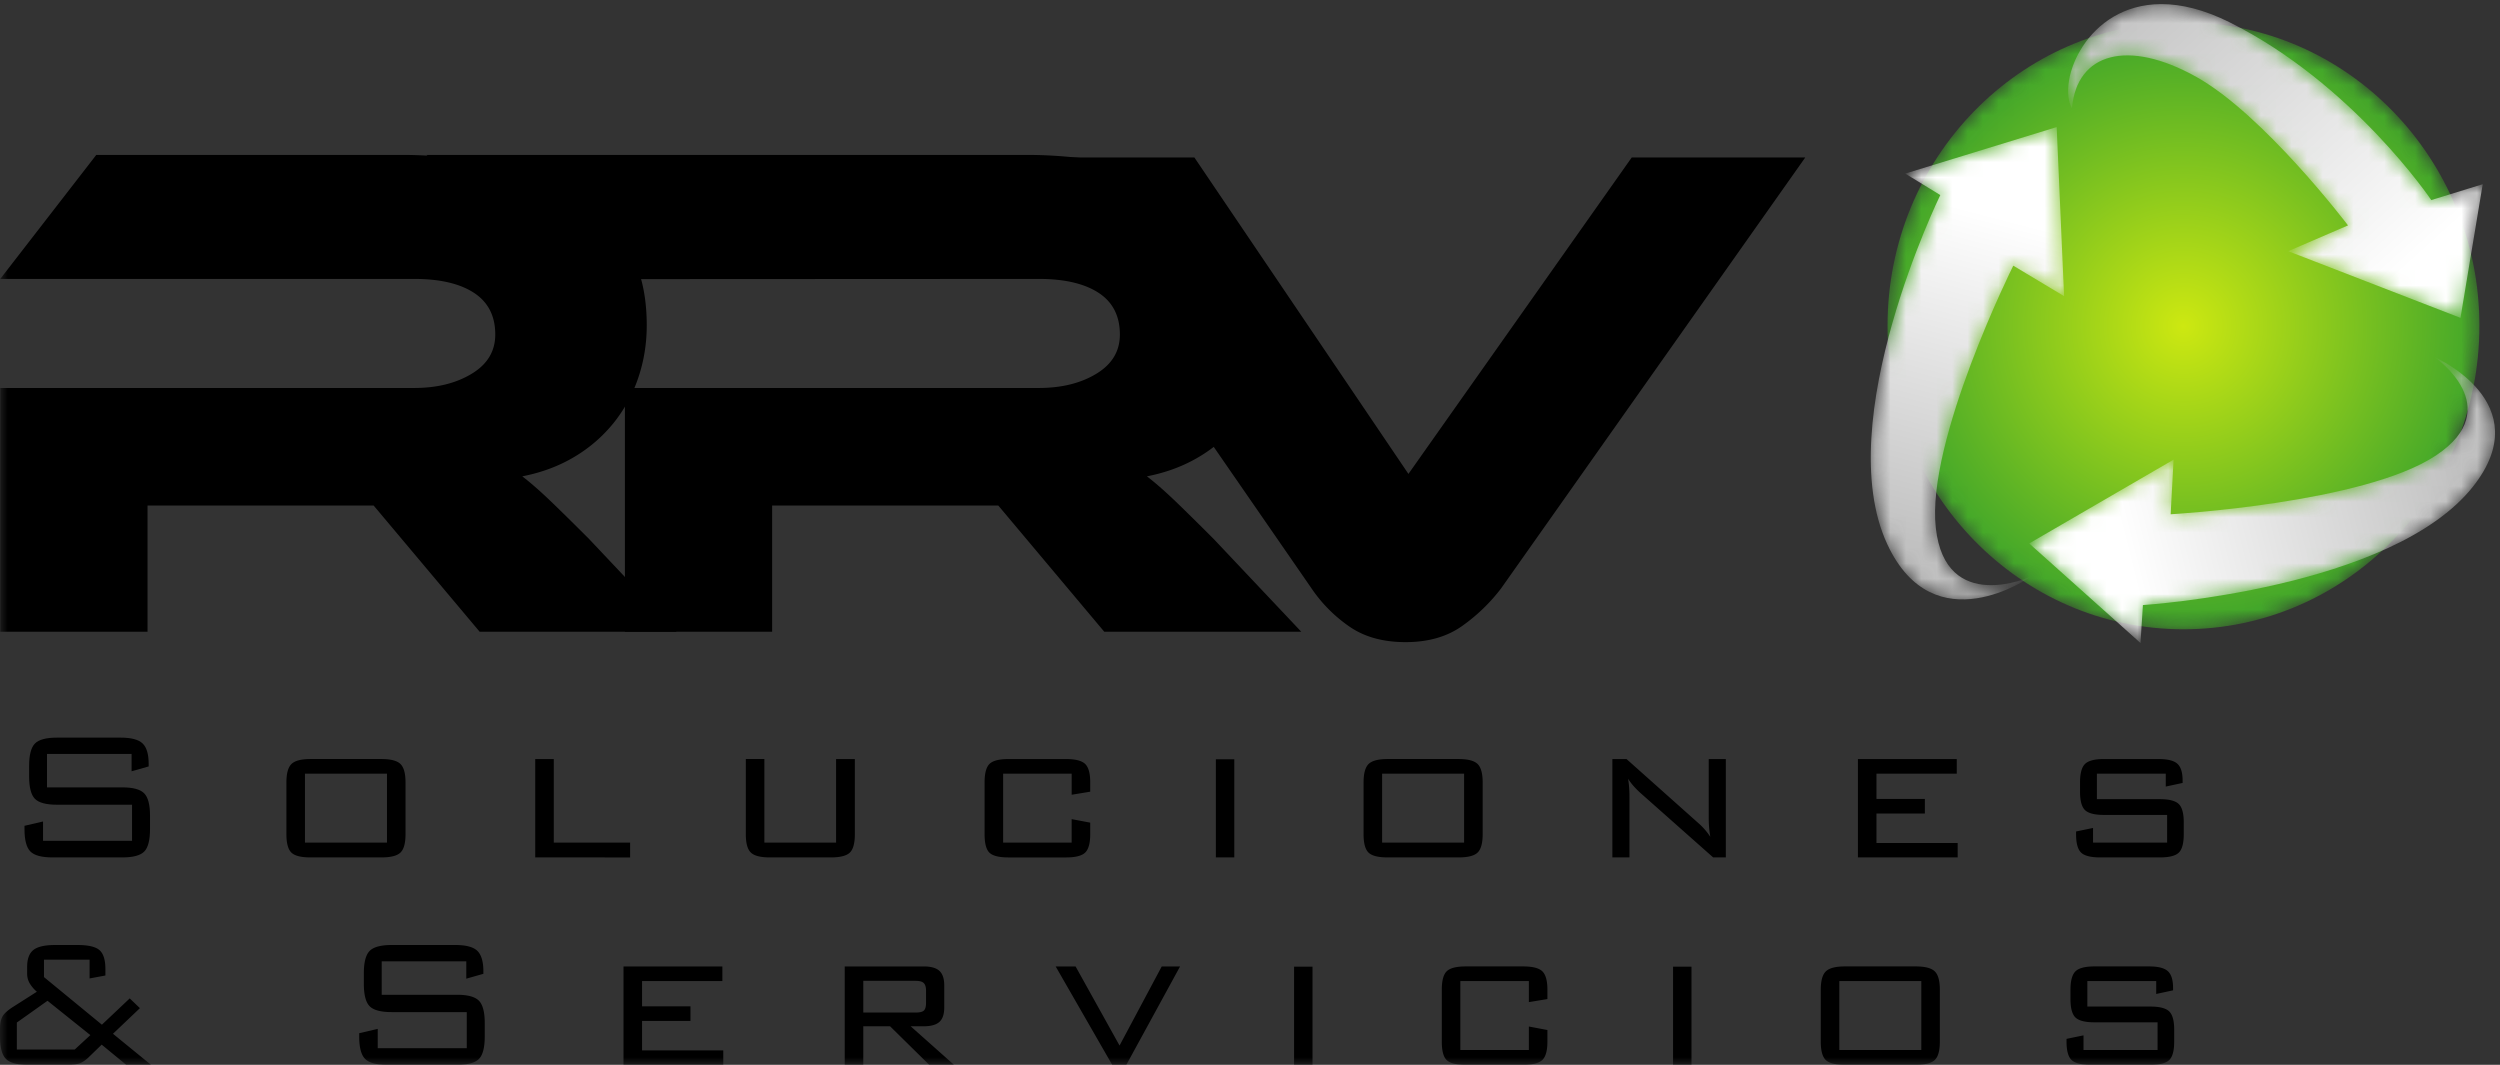
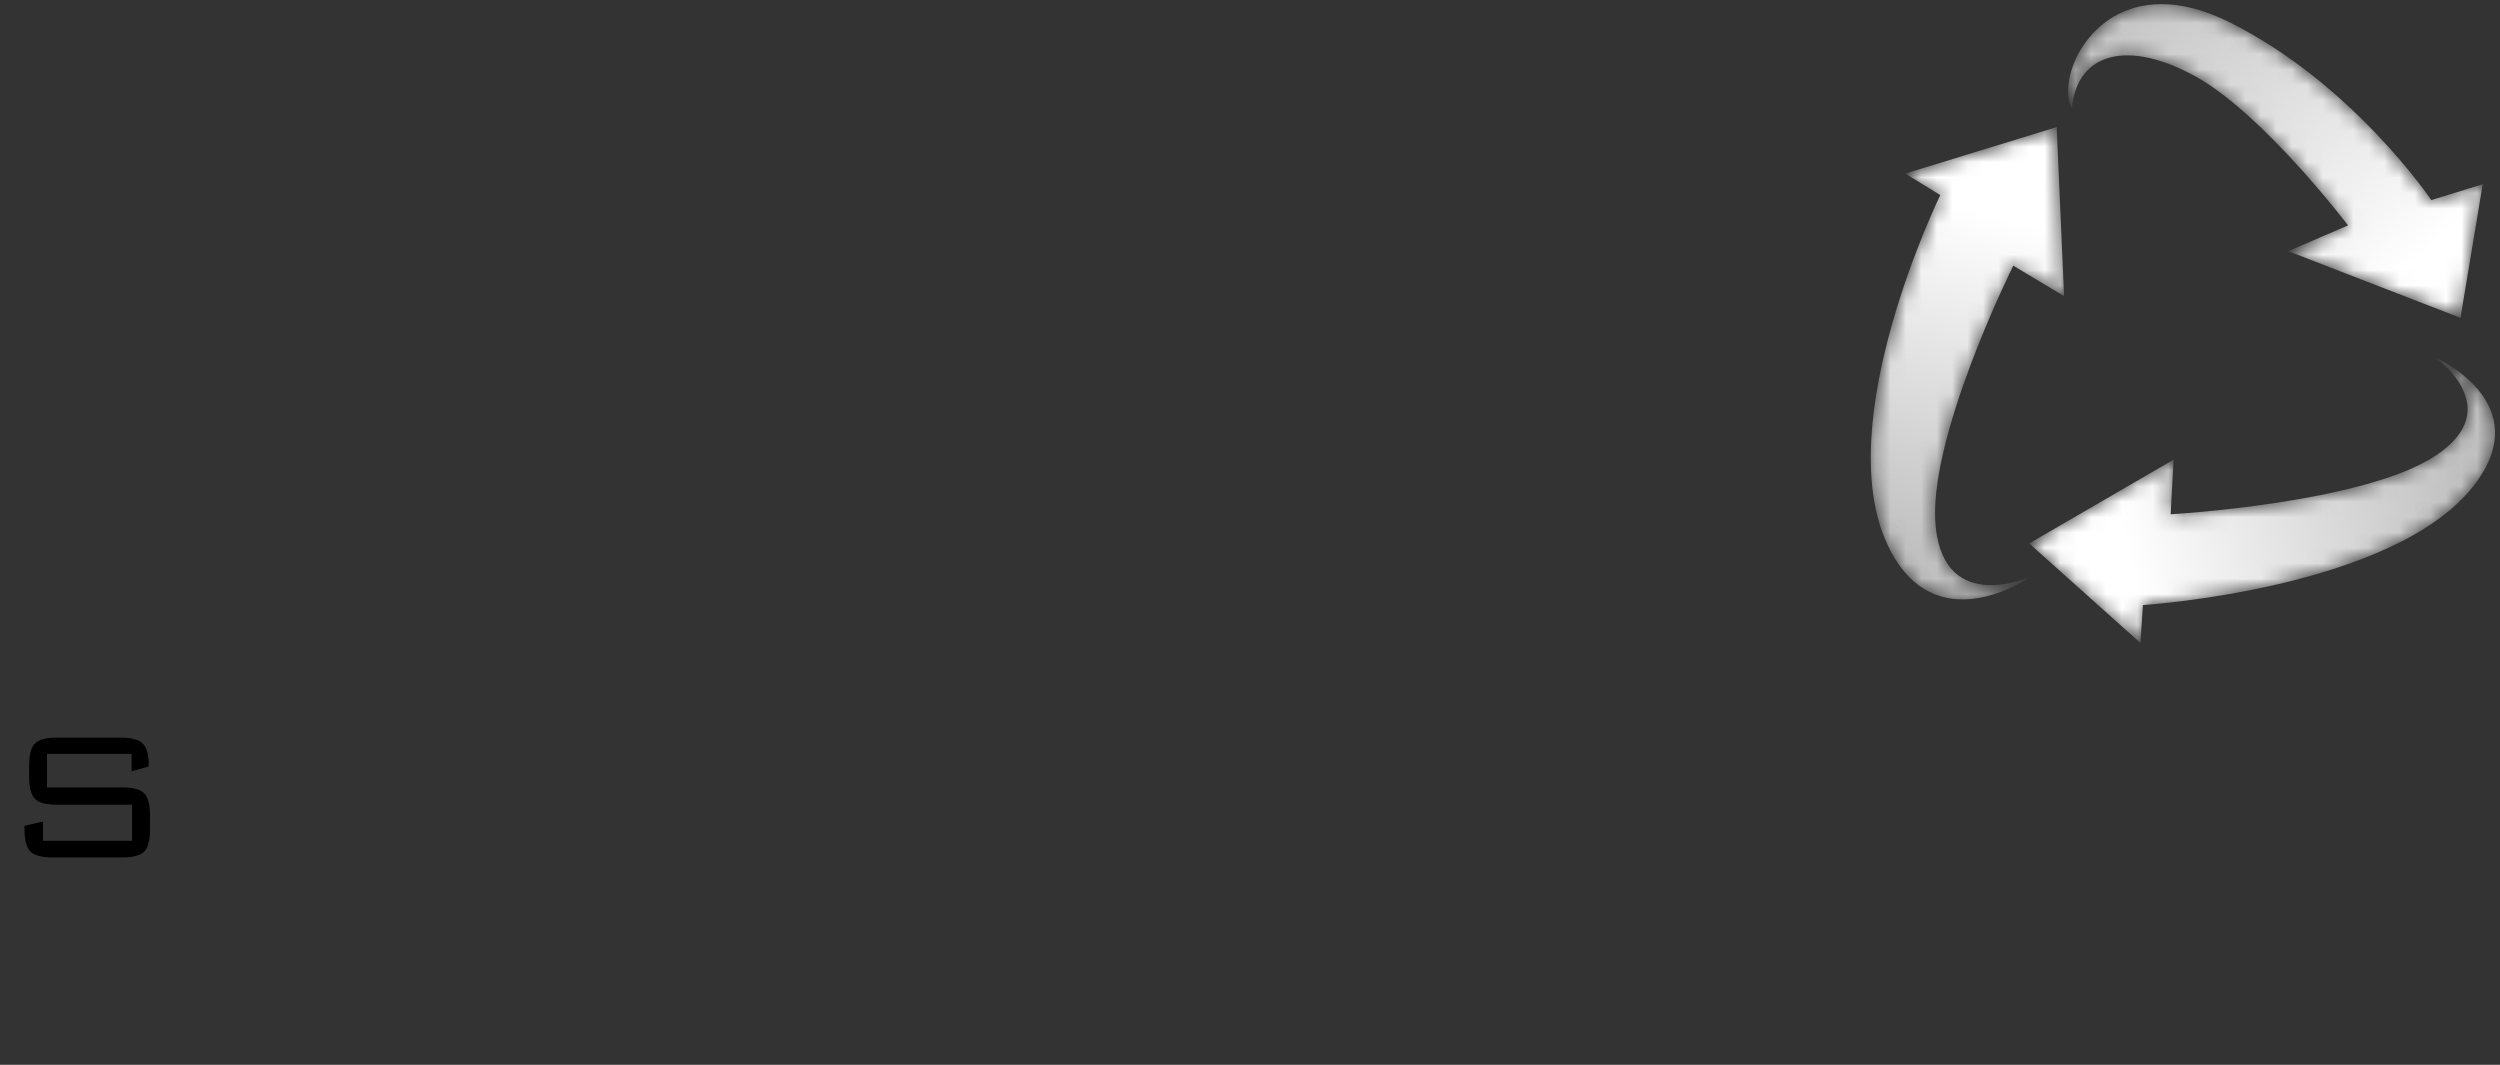
<svg xmlns="http://www.w3.org/2000/svg" xmlns:xlink="http://www.w3.org/1999/xlink" width="162" height="69" viewBox="0 0 162 69">
  <rect x="0" y="0" width="162" height="69" fill="#333333" stroke="none" />
  <defs>
-     <path id="a" d="M0 69h161.675V.283H0z" />
-     <path id="c" d="M.312 20.11c0 10.863 8.586 19.668 19.176 19.668 10.591 0 19.177-8.805 19.177-19.668C38.665 9.248 30.079.443 19.488.443 8.898.443.312 9.248.312 20.11" />
    <radialGradient id="d" fx="50%" fy="50%" gradientTransform="matrix(1 0 0 .975 0 .013)">
      <stop offset="0%" stop-color="#CDE811" />
      <stop offset="100%" stop-color="#42A72A" />
    </radialGradient>
    <path id="f" d="M6.02.266C1.21.296-.715 5.248.26 7.016.58 3.412 3.897 2.52 8.297 4.968c4.402 2.45 9.855 9.638 9.855 9.638l-3.876 1.67 11.163 4.321 1.442-8.662-3.334 1.03S18.45 5.396 10.44 1.425C8.8.613 7.357.274 6.105.266H6.02z" />
    <linearGradient id="g" x1="87.538%" x2="1.977%" y1="77.615%" y2="7.682%">
      <stop offset="0%" stop-color="#FFF" />
      <stop offset="100%" stop-color="#C1C1C1" />
    </linearGradient>
    <path id="i" d="M2.456 3.248L4.731 4.64s-7.15 14.631-3.435 22.627c3.036 6.539 9.282 2.107 9.282 2.107S5.066 31.86 4.44 26.203C3.813 20.547 9.46 9.216 9.46 9.216l3.293 1.974-.48-10.956-9.816 3.014z" />
    <linearGradient id="j" x1="54.409%" x2="46.636%" y1="15.331%" y2="81.471%">
      <stop offset="0%" stop-color="#FFF" />
      <stop offset="100%" stop-color="#C1C1C1" />
    </linearGradient>
    <path id="l" d="M26.855 6.51C22.2 9.616 9.658 10.325 9.658 10.325l.19-3.54-9.357 5.43 7.213 6.453.157-2.46s16.129-1.025 21.39-7.677C33.553 3.093 26.765.145 26.765.145s4.744 3.259.09 6.365" />
    <linearGradient id="m" x1="17.433%" x2="85.058%" y1="55.352%" y2="45.837%">
      <stop offset="0%" stop-color="#FFF" />
      <stop offset="100%" stop-color="#C1C1C1" />
    </linearGradient>
  </defs>
  <g fill="none" fill-rule="evenodd">
    <g>
      <path fill="#000" d="M8.527 48.855H3.045v2.167h4.881c.69 0 1.16.127 1.414.382s.381.737.381 1.447v.874c0 .715-.124 1.2-.373 1.454-.25.255-.724.382-1.422.382H3.404c-.703 0-1.182-.128-1.436-.386-.254-.257-.381-.74-.381-1.45v-.213l1.202-.28v1.25h5.767v-2.336H3.69c-.703 0-1.18-.13-1.43-.385-.248-.258-.373-.741-.373-1.452v-.675c0-.71.125-1.194.374-1.45.25-.258.726-.386 1.429-.386h4.126c.69 0 1.165.126 1.425.378.262.252.393.694.393 1.325v.163l-1.107.315v-1.124z" />
      <mask id="b" fill="#fff">
        <use xlink:href="#a" />
      </mask>
      <path fill="#000" d="M19.762 54.599h5.314v-4.466h-5.314V54.6zm-1.202-3.9c0-.583.11-.98.33-1.194.22-.213.63-.32 1.231-.32h4.595c.602 0 1.012.107 1.232.32.219.214.33.61.33 1.194v3.356c0 .583-.11.98-.327 1.19-.217.21-.629.316-1.235.316h-4.595c-.61 0-1.023-.104-1.238-.312-.215-.208-.323-.606-.323-1.194V50.7zM34.683 55.561v-6.375h1.202V54.6h4.947v.962zM49.531 49.186v5.413h4.647v-5.413h1.216v4.87c0 .587-.109.985-.325 1.193-.218.208-.63.312-1.235.312H49.89c-.606 0-1.018-.105-1.235-.316-.218-.21-.326-.607-.326-1.19v-4.87h1.201zM69.444 50.133h-4.441V54.6h4.44v-1.52l1.203.227v.75c0 .583-.11.979-.326 1.19-.218.21-.63.315-1.236.315h-3.737c-.606 0-1.015-.102-1.228-.305-.212-.203-.318-.603-.318-1.2v-3.358c0-.592.107-.992.322-1.2.215-.208.623-.312 1.224-.312h3.737c.606 0 1.018.107 1.236.32.217.213.326.61.326 1.192v.603l-1.202.198v-1.366zM78.788 55.561h1.194v-6.36h-1.194zM89.56 54.599h5.314v-4.466h-5.313V54.6zm-1.2-3.9c0-.583.109-.98.328-1.194.22-.213.631-.32 1.232-.32h4.595c.601 0 1.011.107 1.232.32.219.214.33.61.33 1.194v3.356c0 .583-.11.98-.327 1.19-.217.21-.629.316-1.235.316H89.92c-.61 0-1.024-.104-1.238-.312-.215-.208-.323-.606-.323-1.194V50.7zM105.501 50.464a7.13 7.13 0 0 1 .088 1.138v3.959h-1.107v-6.375h.916l4.67 4.164a4 4 0 0 1 .39.39c.125.141.248.303.37.484a6.97 6.97 0 0 1-.102-1.19v-3.848h1.107v6.375h-.82l-4.764-4.223a6 6 0 0 1-.43-.444 3.75 3.75 0 0 1-.318-.43M120.393 55.561v-6.375h6.405v.947h-5.203v1.638h3.136v.947h-3.136v1.91h5.262v.933zM140.341 50.133h-4.462v1.653h4.081c.597 0 1.003.104 1.22.312.218.208.327.605.327 1.193v.764c0 .588-.106.986-.32 1.194-.212.208-.621.312-1.227.312h-3.869c-.607 0-1.018-.104-1.235-.312-.218-.208-.326-.606-.326-1.194v-.176l1.099-.227v.947h4.8v-1.792h-4.097c-.6 0-1.008-.105-1.224-.313-.214-.208-.322-.605-.322-1.193v-.603c0-.582.108-.98.322-1.192.216-.213.624-.32 1.224-.32h3.54c.591 0 1 .102 1.224.308.226.206.337.568.337 1.087v.154l-1.092.235v-.837zM1.092 68.008h3.752l1.011-.933-2.777-2.225-1.986 1.41v1.748zm4.625.53c-.196.18-.38.303-.554.367-.174.063-.443.095-.81.095H1.818c-.71 0-1.19-.13-1.44-.39C.125 68.352 0 67.87 0 67.165v-.507c0-.343.056-.611.169-.804.112-.194.356-.408.732-.643l1.488-.947a2.19 2.19 0 0 1-.484-.577 1.252 1.252 0 0 1-.146-.598v-.434c0-.514.134-.879.403-1.094.269-.216.737-.324 1.407-.324h1.458c.7 0 1.174.113 1.426.338.252.226.377.634.377 1.227v.411l-1.025.191v-1.219H2.85v1.131L6.603 66.4l1.803-1.704.66.632-1.745 1.66L9.784 69H8.179l-1.59-1.308-.872.845zM30.216 62.294h-5.481v2.167h4.88c.69 0 1.16.127 1.415.382.253.254.381.737.381 1.447v.874c0 .715-.125 1.2-.374 1.454-.25.255-.724.382-1.422.382h-4.521c-.704 0-1.183-.128-1.437-.386-.254-.257-.38-.74-.38-1.45v-.213l1.2-.28v1.25h5.769v-2.337h-4.867c-.703 0-1.18-.128-1.43-.385-.248-.257-.372-.74-.372-1.45v-.676c0-.71.124-1.194.373-1.45.25-.258.726-.387 1.43-.387h4.126c.689 0 1.164.127 1.425.378.261.253.392.695.392 1.326v.163l-1.107.315v-1.124zM40.403 69v-6.375h6.406v.947h-5.204v1.638h3.137v.947h-3.137v1.91h5.263V69zM59.326 63.558h-3.385v2.056h3.385c.269 0 .45-.044.542-.132.094-.089.14-.26.14-.514v-.764c0-.235-.049-.402-.147-.5-.097-.097-.276-.146-.535-.146zM54.738 69v-6.375h5.116c.474 0 .815.097 1.023.29.207.193.311.508.311.944v1.424c0 .431-.104.742-.311.933-.208.191-.549.287-1.023.287h-.843L61.818 69h-1.605l-2.536-2.497h-1.736V69h-1.203zM72.07 69l-3.663-6.375h1.29l2.85 5.126 2.734-5.126h1.188L72.987 69zM83.856 69h1.195v-6.36h-1.195zM99.07 63.572h-4.44v4.466h4.44v-1.52l1.202.227v.749c0 .583-.109.98-.326 1.19-.218.21-.63.316-1.235.316h-3.738c-.605 0-1.015-.102-1.227-.305-.213-.203-.318-.603-.318-1.201v-3.357c0-.592.106-.992.322-1.2.215-.208.623-.312 1.223-.312h3.738c.606 0 1.017.106 1.235.32.217.213.326.61.326 1.192v.603l-1.202.198v-1.366zM108.414 69h1.195v-6.36h-1.195zM119.188 68.038h5.313v-4.466h-5.313v4.466zm-1.202-3.9c0-.583.11-.98.33-1.194.22-.213.63-.32 1.23-.32h4.596c.601 0 1.012.107 1.23.32.221.213.33.61.33 1.194v3.356c0 .583-.108.98-.325 1.19-.217.211-.63.316-1.235.316h-4.595c-.61 0-1.024-.104-1.239-.312-.215-.209-.322-.606-.322-1.194v-3.356zM139.723 63.572h-4.463v1.653h4.082c.596 0 1.003.104 1.22.312.218.208.326.605.326 1.193v.764c0 .588-.106.986-.319 1.194-.212.208-.622.312-1.227.312h-3.87c-.606 0-1.017-.104-1.235-.312-.217-.208-.326-.606-.326-1.194v-.176l1.1-.227v.947h4.8v-1.792h-4.097c-.6 0-1.009-.105-1.224-.313-.215-.208-.323-.605-.323-1.193v-.603c0-.582.108-.98.323-1.193.215-.213.623-.32 1.224-.32h3.54c.591 0 1 .103 1.223.309.226.206.338.568.338 1.087v.154l-1.092.235v-.837zM43.845 40.935H31.08l-6.867-8.175H9.56v8.175H.019V25.141H26.84c1.475 0 2.719-.308 3.732-.925 1.015-.615 1.521-1.461 1.521-2.54 0-1.2-.461-2.1-1.382-2.702-.921-.6-2.212-.9-3.87-.9H.017l6.222-8.036h19.815c1.753 0 3.564.163 5.44.485 1.872.324 3.578.9 5.115 1.732a10.984 10.984 0 0 1 3.8 3.371c1 1.417 1.5 3.234 1.5 5.45 0 1.201-.186 2.34-.554 3.418a9.552 9.552 0 0 1-1.59 2.91 9.478 9.478 0 0 1-2.534 2.194c-.998.6-2.128 1.023-3.387 1.269.521.4 1.106.91 1.75 1.524.646.617 1.506 1.463 2.582 2.54l5.668 6.004z" mask="url(#b)" />
      <path fill="#000" d="M84.32 40.935H71.555L64.69 32.76H50.034v8.175h-9.54V25.141h26.822c1.475 0 2.719-.308 3.732-.925 1.015-.615 1.52-1.461 1.52-2.54 0-1.2-.46-2.1-1.381-2.702-.922-.6-2.212-.9-3.871-.9l-31.85.017-7.832-8.053h38.898c1.75 0 3.564.163 5.439.485 1.873.324 3.577.9 5.114 1.732a10.986 10.986 0 0 1 3.803 3.371c.998 1.417 1.497 3.234 1.497 5.45 0 1.201-.185 2.34-.552 3.418a9.544 9.544 0 0 1-1.591 2.91 9.465 9.465 0 0 1-2.534 2.194c-1 .6-2.128 1.023-3.387 1.269.52.4 1.105.91 1.751 1.524.645.617 1.505 1.463 2.58 2.54l5.668 6.004z" mask="url(#b)" />
      <path fill="#000" d="M77.396 10.205l13.87 20.505 14.47-20.505h11.244L97.258 38.146a11.572 11.572 0 0 1-2.489 2.402c-.984.708-2.213 1.062-3.688 1.062-1.443 0-2.65-.331-3.616-.993A9.403 9.403 0 0 1 85 38.147L65.69 10.204h11.706z" mask="url(#b)" />
    </g>
    <g transform="translate(122 1)">
      <mask id="e" fill="#fff">
        <use xlink:href="#c" />
      </mask>
      <path fill="url(#d)" d="M.312 20.11c0 10.863 8.586 19.668 19.176 19.668 10.591 0 19.177-8.805 19.177-19.668C38.665 9.248 30.079.443 19.488.443 8.898.443.312 9.248.312 20.11" mask="url(#e)" />
    </g>
    <g transform="translate(134)">
      <mask id="h" fill="#fff">
        <use xlink:href="#f" />
      </mask>
      <path fill="url(#g)" d="M6.02.266C1.21.296-.715 5.248.26 7.016.58 3.412 3.897 2.52 8.297 4.968c4.402 2.45 9.855 9.638 9.855 9.638l-3.876 1.67 11.163 4.321 1.442-8.662-3.334 1.03S18.45 5.396 10.44 1.425C8.8.613 7.357.274 6.105.266H6.02z" mask="url(#h)" />
    </g>
    <g transform="translate(121 8)">
      <mask id="k" fill="#fff">
        <use xlink:href="#i" />
      </mask>
      <path fill="url(#j)" d="M2.456 3.248L4.731 4.64s-7.15 14.631-3.435 22.627c3.036 6.539 9.282 2.107 9.282 2.107S5.066 31.86 4.44 26.203C3.813 20.547 9.46 9.216 9.46 9.216l3.293 1.974-.48-10.956-9.816 3.014z" mask="url(#k)" />
    </g>
    <g transform="translate(131 23)">
      <mask id="n" fill="#fff">
        <use xlink:href="#l" />
      </mask>
      <path fill="url(#m)" d="M26.855 6.51C22.2 9.616 9.658 10.325 9.658 10.325l.19-3.54-9.357 5.43 7.213 6.453.157-2.46s16.129-1.025 21.39-7.677C33.553 3.093 26.765.145 26.765.145s4.744 3.259.09 6.365" mask="url(#n)" />
    </g>
  </g>
</svg>